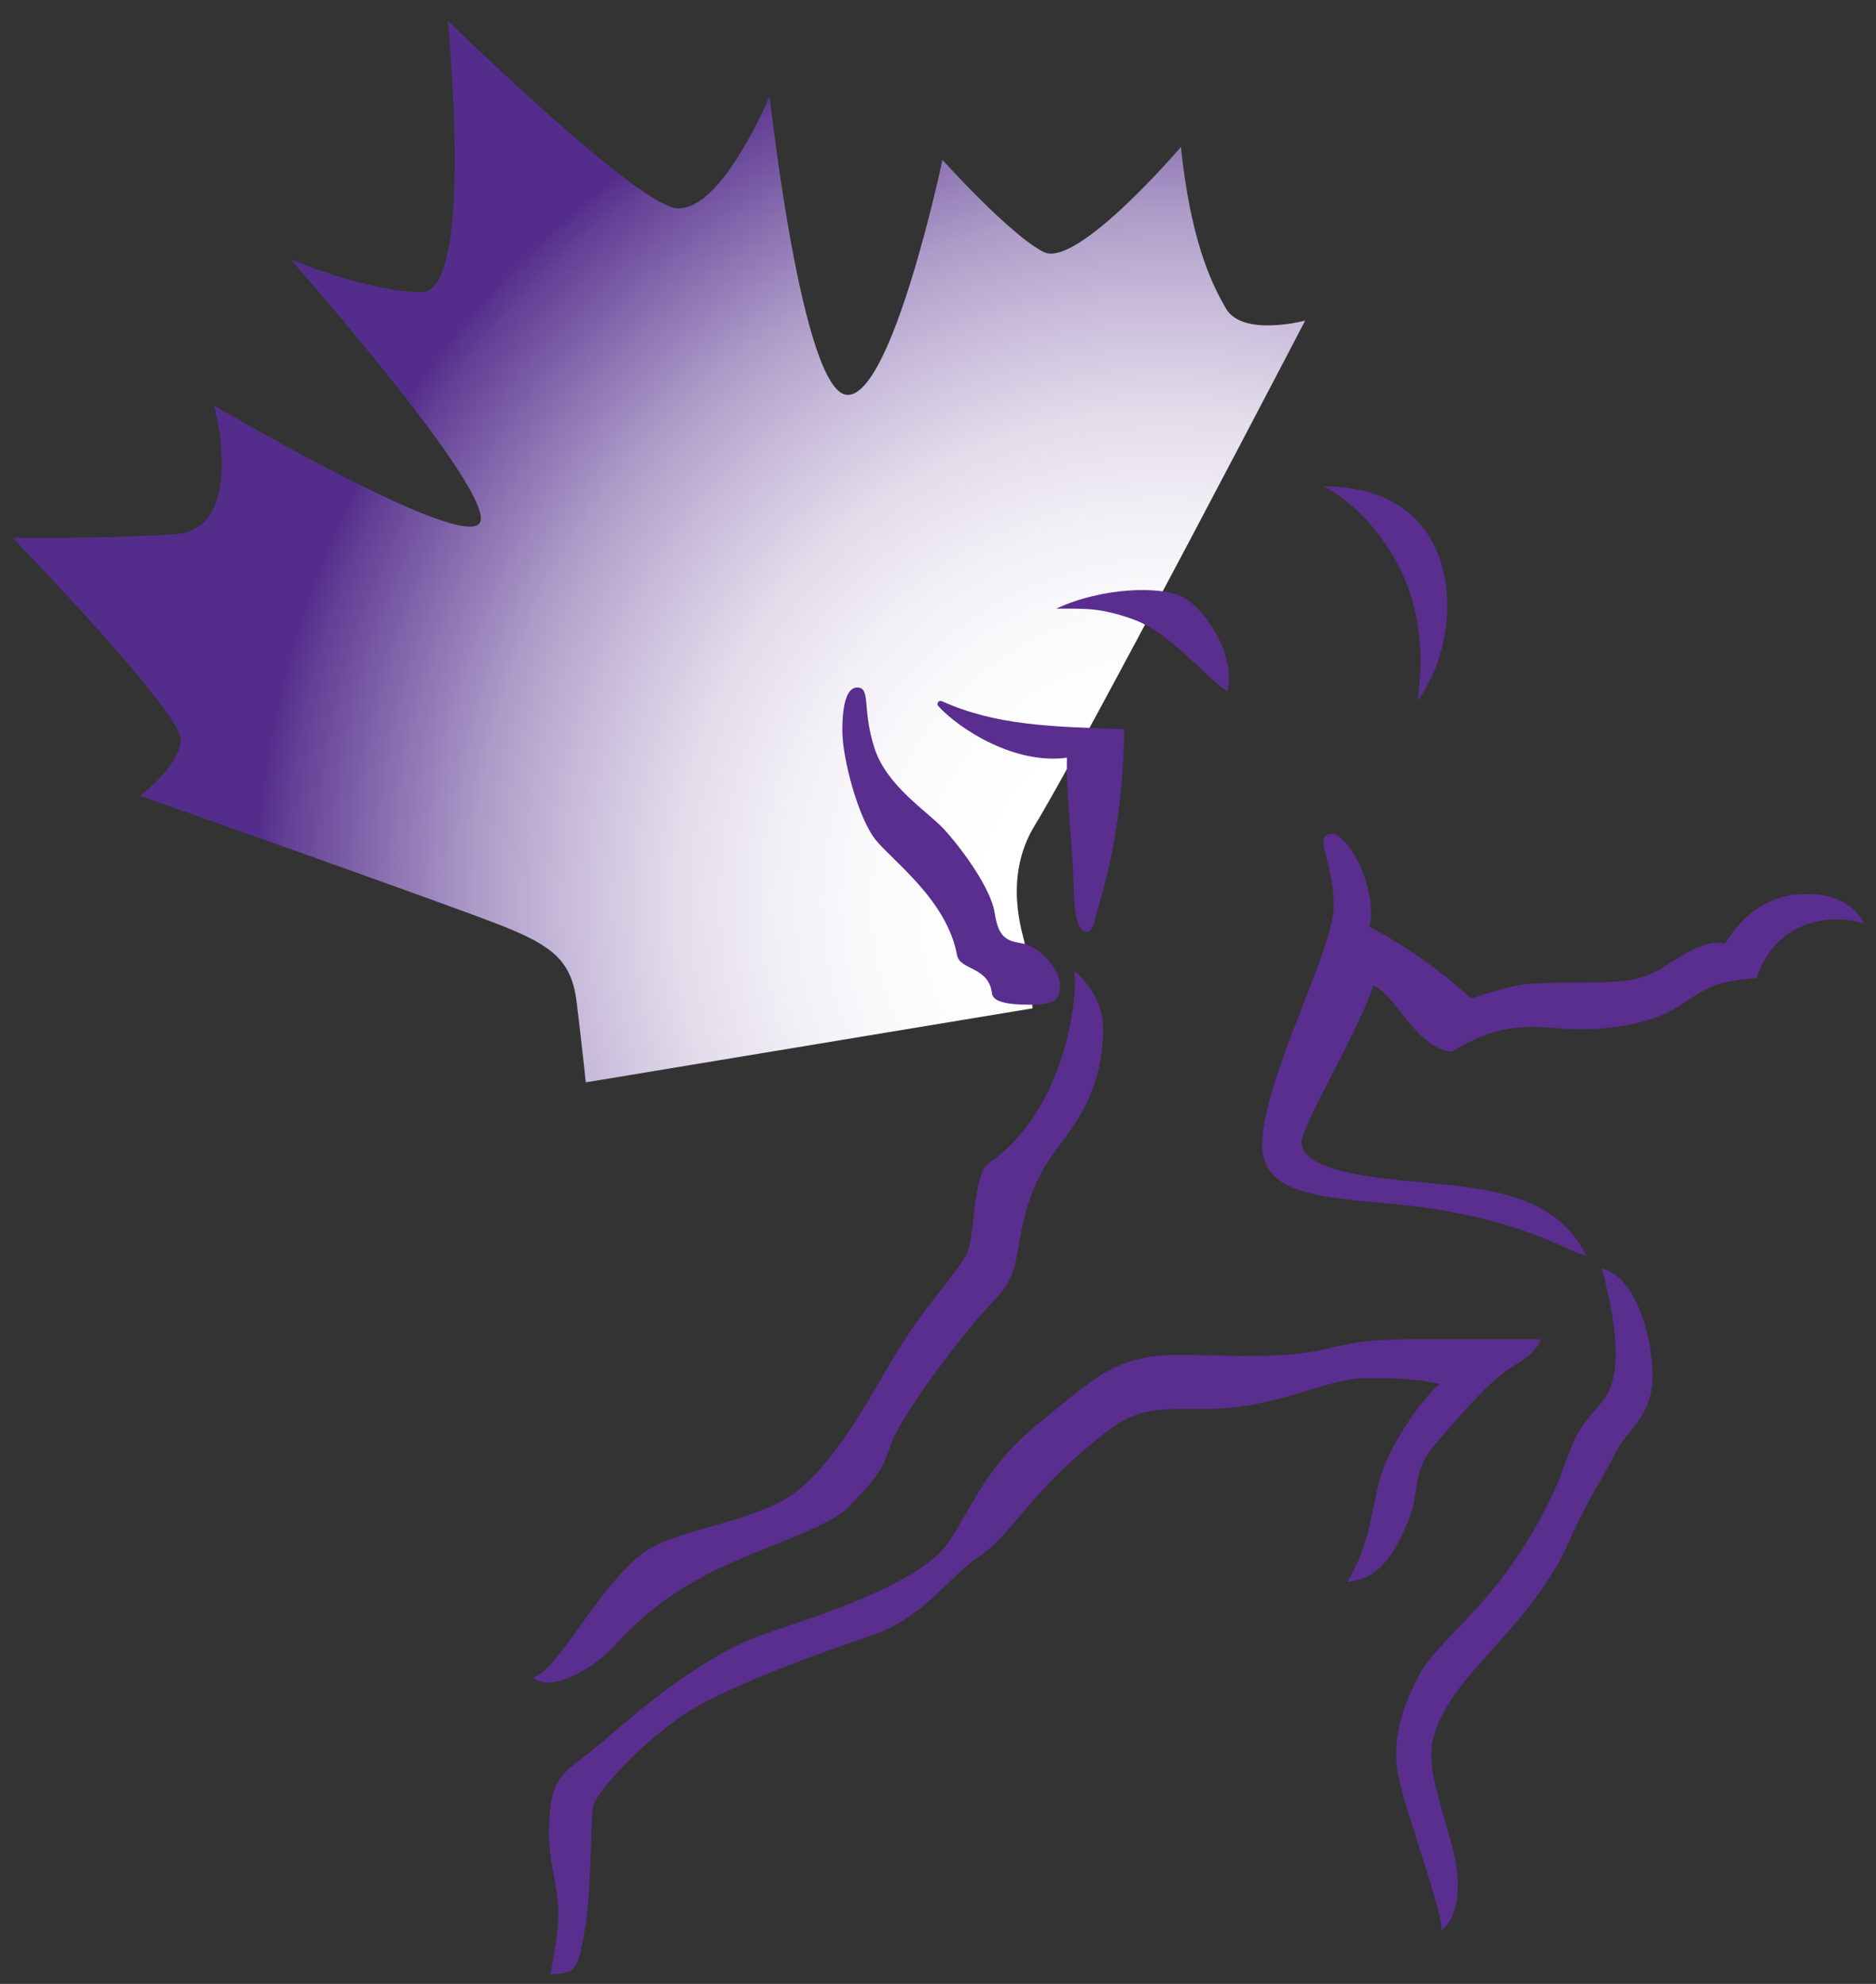
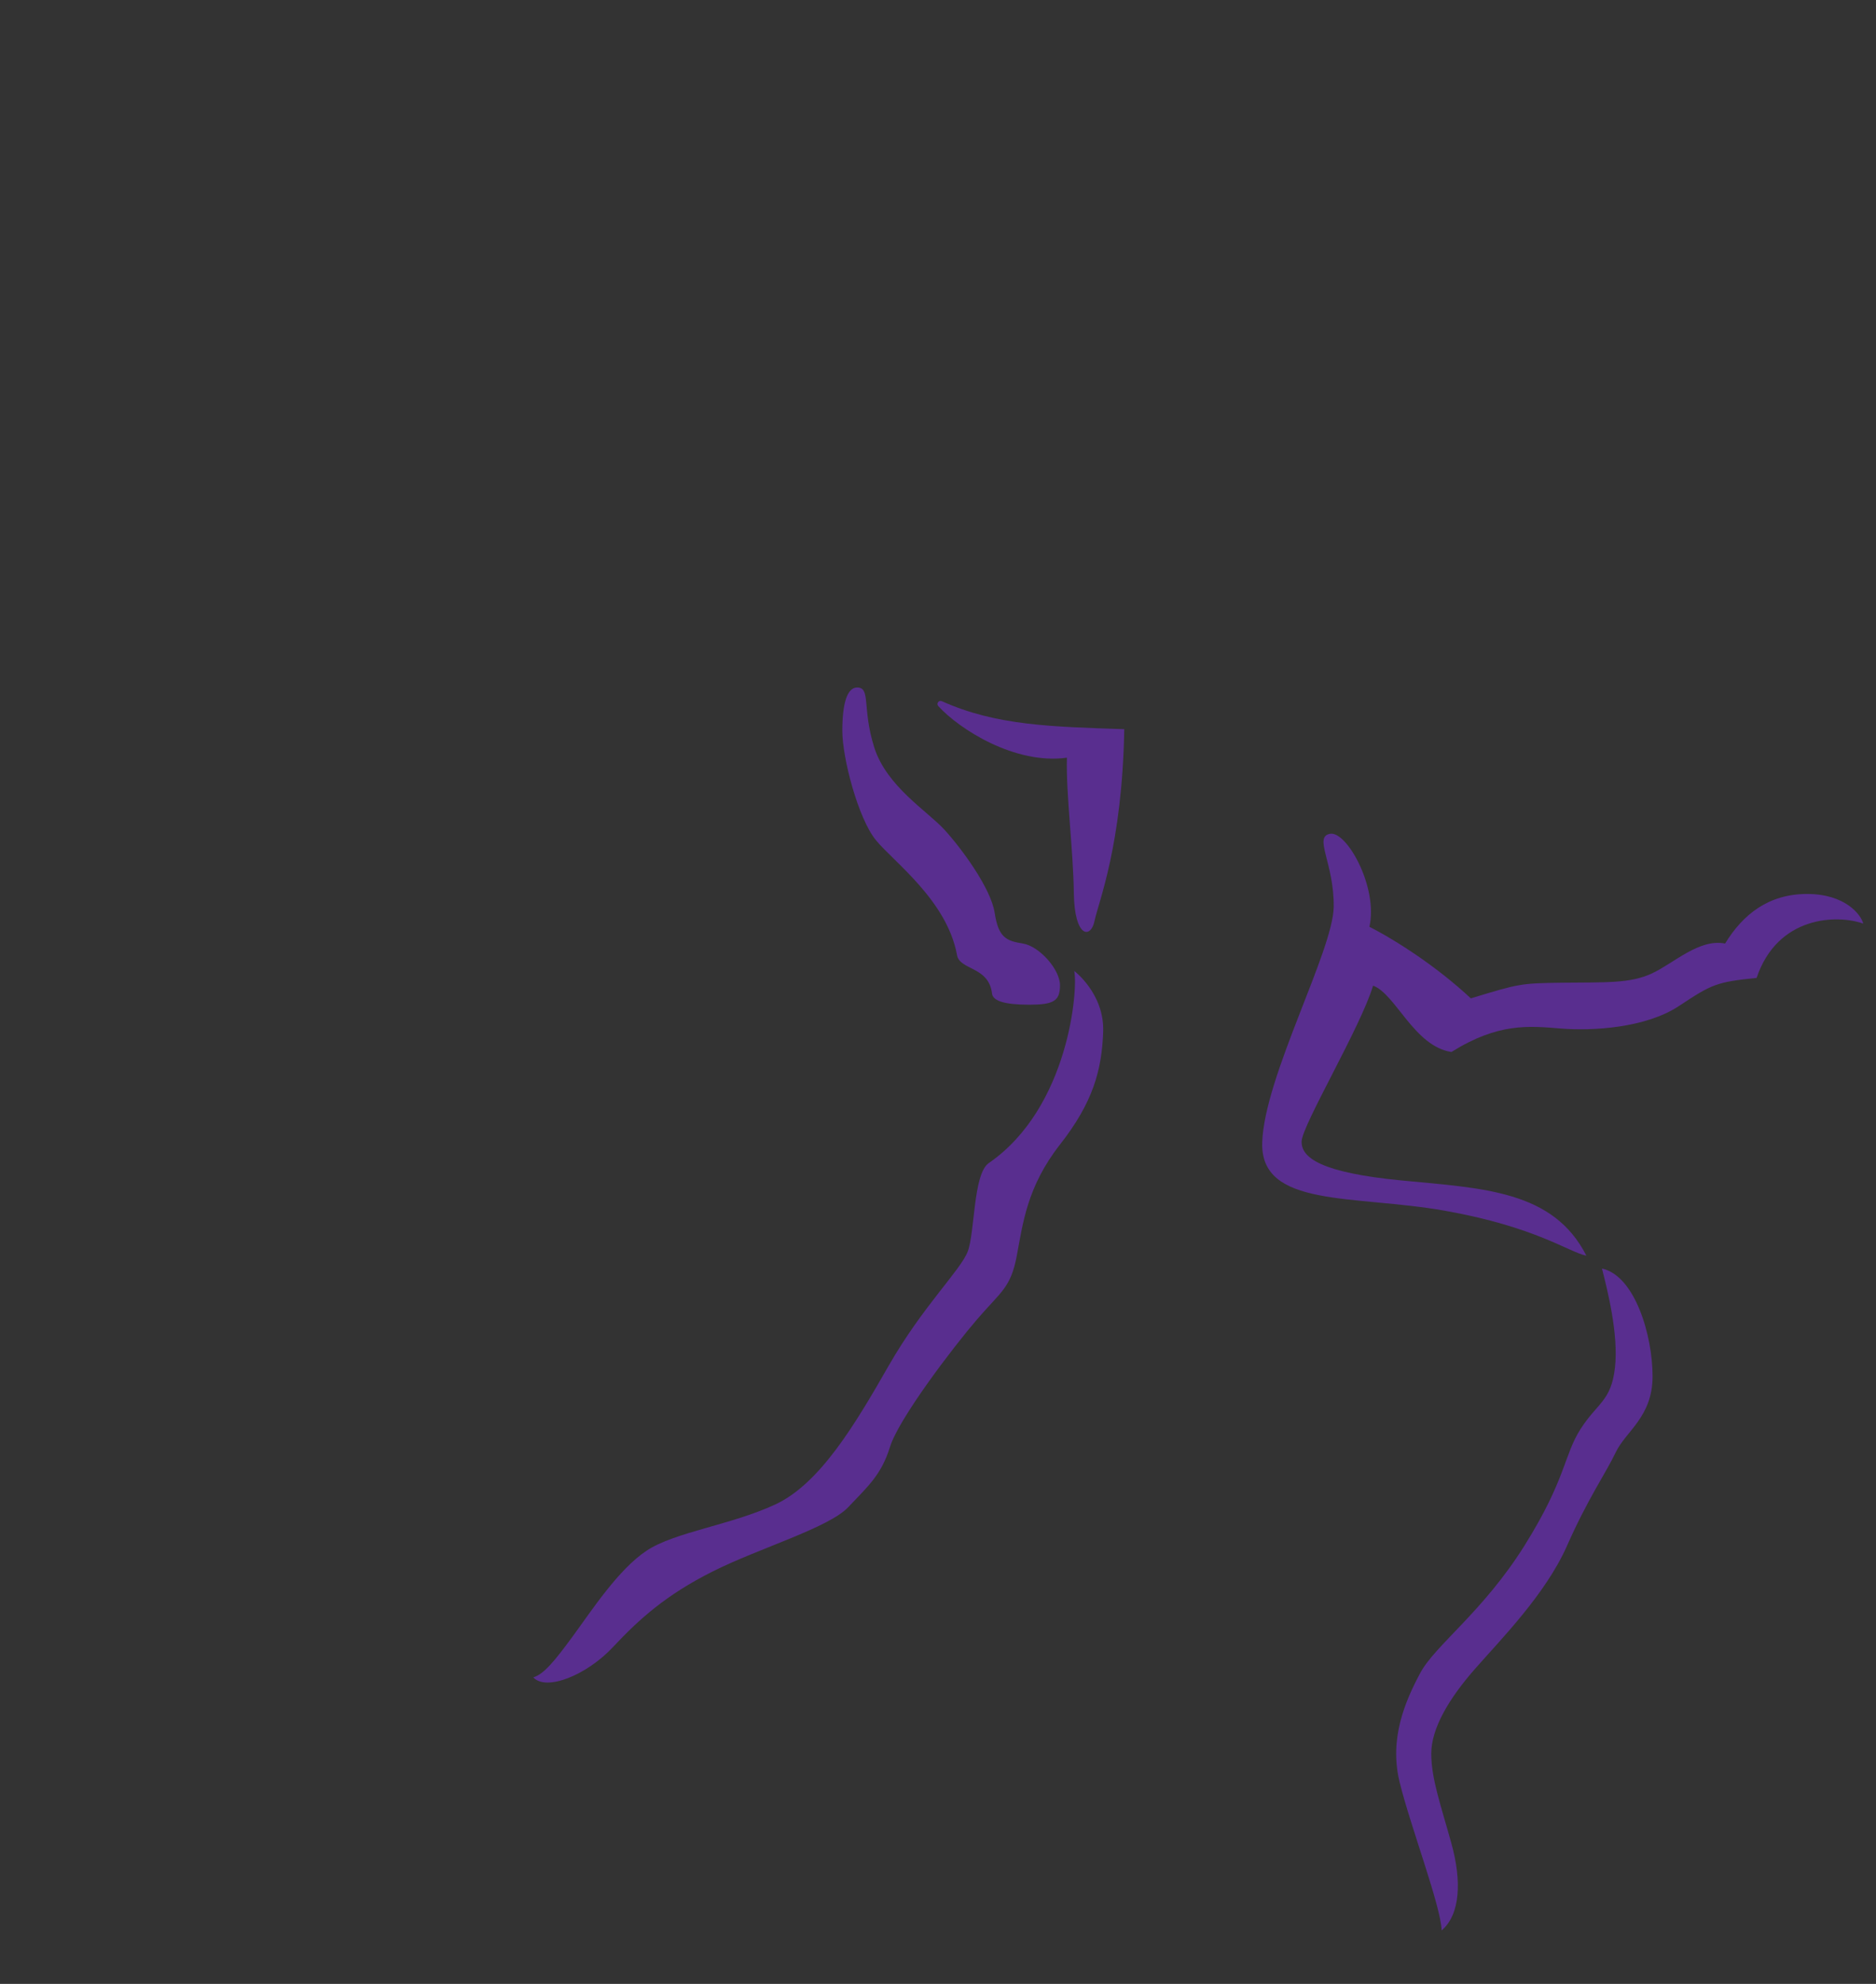
<svg xmlns="http://www.w3.org/2000/svg" height="74" viewBox="0 0 70 74" width="70">
  <rect x="0" y="0" width="70" height="74" fill="#333333" stroke="none" />
  <radialGradient id="a" cx="88.915%" cy="82.792%" gradientTransform="matrix(.821 0 0 1 .159 0)" r="95.729%">
    <stop offset=".02" stop-color="#fff" />
    <stop offset=".17" stop-color="#fff" />
    <stop offset=".28" stop-color="#fbfbfc" />
    <stop offset=".38" stop-color="#f2eff6" />
    <stop offset=".48" stop-color="#e2dceb" />
    <stop offset=".57" stop-color="#ccc0dd" />
    <stop offset=".67" stop-color="#af9dc9" />
    <stop offset=".76" stop-color="#8c72b2" />
    <stop offset=".86" stop-color="#644096" />
    <stop offset=".89" stop-color="#542d8c" />
  </radialGradient>
  <g fill="none" transform="translate(.474 .77)">
-     <path d="m4.736 28.907s11.746 4.141 13.579 4.878c1.833.736 2.539 1.288 2.727 2.821.188 1.533.342 2.996.342 2.996l16.671-2.761s-.233-2.063-.291-2.409-.83-2.45.37-4.411c1.9-3.11 10.092-18.832 10.092-18.832s-2.325.616-2.948-.441c-.623-1.057-1.335-2.688-1.689-6.036 0 0-3.871 4.538-5.116 3.919-1.246-.619-3.781-3.437-3.781-3.437s-1.868 8.854-3.558 8.765-2.89-11.145-2.89-11.145-1.734 4.186-3.382 4.186c-1.335.133-8.629-7.001-8.629-7.001s1.022 10.13-.977 10.13-4.893-1.234-4.893-1.234 7.652 8.676 7.074 9.822c-.578 1.146-9.919-4.36-9.919-4.36s1.246 4.624-1.469 4.802c-2.715.178-6.049.133-6.049.133s6.317 6.518 6.272 7.534c-.045 1.016-1.527 2.082-1.527 2.082z" fill="url(#a)" />
    <g fill="#592e8f" transform="translate(19.424 17.372)">
      <path d="m12.088 7.502c-.377 0-.556.59-.556 1.615 0 1.025.594 3.269 1.249 4.075.655.806 2.654 2.244 3.031 4.291.099.571 1.188.413 1.306 1.438.038.276.476.413 1.386.413s1.15-.136 1.15-.727c0-.59-.773-1.457-1.386-1.555-.613-.098-.91-.216-1.051-1.142-.141-.927-1.249-2.421-1.881-3.11-.632-.689-2.159-1.615-2.616-3.072-.457-1.457-.118-2.225-.632-2.225z" />
      <path d="m15.112 8.194c.776.857 2.861 2.196 4.8 1.926-.038 1.358.236 3.405.259 5.059s.632 1.714.773 1.025c.141-.689 1.032-2.815 1.108-7.147-2.711-.092-4.778-.133-6.806-1.044-.115-.051-.217.089-.134.181z" />
-       <path d="m19.507 4.564c1.654-.781 3.909-.882 4.755-.422s1.974 2.202 1.632 3.504c-.865-.581-2.121-2.187-3.507-2.685-1.23-.441-1.772-.4-2.881-.4z" />
-       <path d="m29.503 0c5.471 0 5.25 5.757 3.481 8.0.747-4.57-2.018-7.232-3.481-8z" />
      <path d="m49.626 16.309c-.98-.349-3.197-.292-3.979 2.025-1.511.156-1.667.235-2.9 1.05-1.233.816-3.216.936-4.41.838s-2.331-.216-4.078.876c-1.392-.216-2.079-2.161-2.922-2.475-.469 1.558-2.648 5.201-2.667 5.808-.019.606.706 1.168 3.743 1.46 3.037.292 5.646.371 6.882 2.805-.667-.136-1.881-1.073-5.273-1.676-3.392-.603-6.901-.098-6.822-2.551s2.648-7.15 2.667-8.784c.019-1.634-.763-2.612-.137-2.726.626-.114 1.804 2.006 1.469 3.469 1.0.508 2.533 1.498 3.784 2.669 1.804-.546 1.843-.565 3.43-.584 1.587-.019 2.51.038 3.334-.349s1.763-1.304 2.724-1.111c.667-1.092 1.626-1.85 3.059-1.85s2.018.781 2.098 1.111z" />
      <path d="m20.184 18.073c.15.625-.176 5.1-3.197 7.175-.578.425-.505 2.599-.779 3.3-.275.701-1.686 2.05-2.945 4.249-1.258 2.199-2.568 4.402-4.228 5.176-1.661.774-3.749 1.025-4.806 1.726-1.057.701-2.063 2.25-2.743 3.177s-1.083 1.425-1.485 1.549c.479.524 1.986-.076 2.97-1.127s1.986-1.952 3.724-2.824c1.737-.873 4.327-1.625 5.059-2.399.731-.774 1.233-1.2 1.558-2.25.326-1.05 2.341-3.7 3.245-4.751s1.258-1.177 1.485-2.377.38-2.574 1.613-4.148c1.233-1.574 1.558-2.774 1.61-4.202.051-1.428-1.083-2.275-1.083-2.275z" />
-       <path d="m.639 55.508c.281-1.45.374-2.256.217-3.183-.156-.927-.374-1.73-.217-3.059.156-1.33.808-1.45 2.022-2.501s3.698-3.212 6.122-4.014c2.424-.803 5.812-1.945 6.777-3.459.964-1.514 1.399-2.812 3.388-4.418 1.99-1.606 2.798-2.472 5.036-2.472s3.947.156 5.531-.216c1.584-.371 2.05-.371 3.915-.371h4.164s-.093.463-.964.958c-.872.495-2.082 1.914-2.983 2.964-.901 1.05-.559 1.822-.993 2.84-.434 1.019-.993 2.193-2.271 2.285.872-1.482.901-2.812 1.242-3.954.342-1.142 1.555-2.935 2.207-3.427-.872-.184-1.367-.216-2.798-.216s-3.296 1.142-5.876 1.142-2.798 0-4.723 1.638c-1.926 1.638-2.737 3.183-3.791 3.862-1.054.679-2.082 2.317-4.04 2.964-1.958.647-4.446 1.574-6.247 2.501-1.801.927-4.04 3.304-4.133 3.891-.093.587-.032 3.059-.31 4.633-.278 1.574-.374 1.545-1.274 1.606z" />
      <path d="m39.876 29.171c.195.771.629 2.456.485 3.707-.144 1.25-.655 1.301-1.284 2.285-.629.984-.533 1.853-2.082 4.332-1.549 2.479-3.344 3.729-3.899 4.767s-1.162 2.431-.776 4.043 1.549 4.646 1.574 5.56c.703-.603.751-1.853.364-3.25-.386-1.396-.751-2.406-.751-3.345 0-.939.655-2.047 1.622-3.151.968-1.104 2.641-2.793 3.44-4.595.798-1.803 1.44-2.694 1.82-3.491.38-.797 1.376-1.323 1.376-2.84s-.655-3.754-1.891-4.018z" />
    </g>
  </g>
</svg>